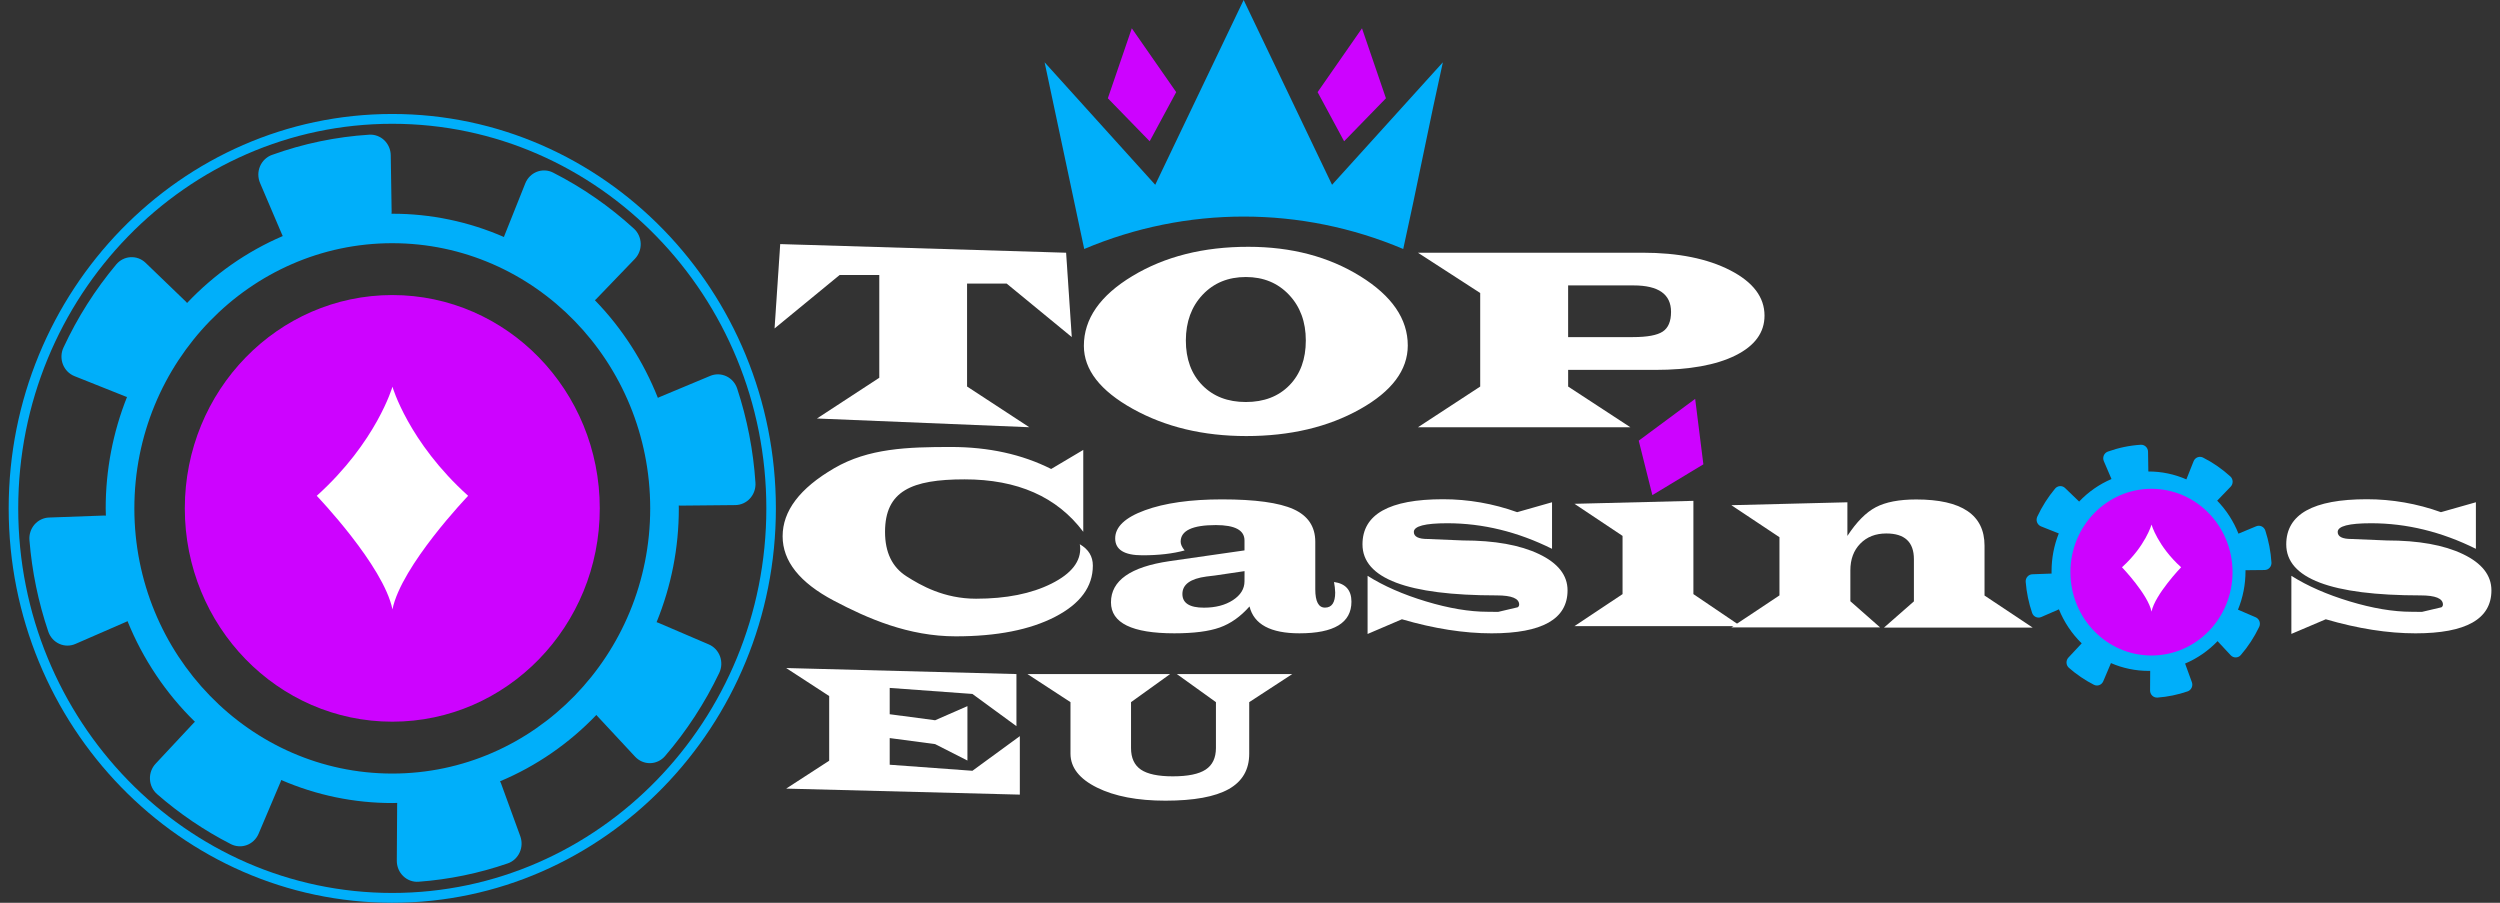
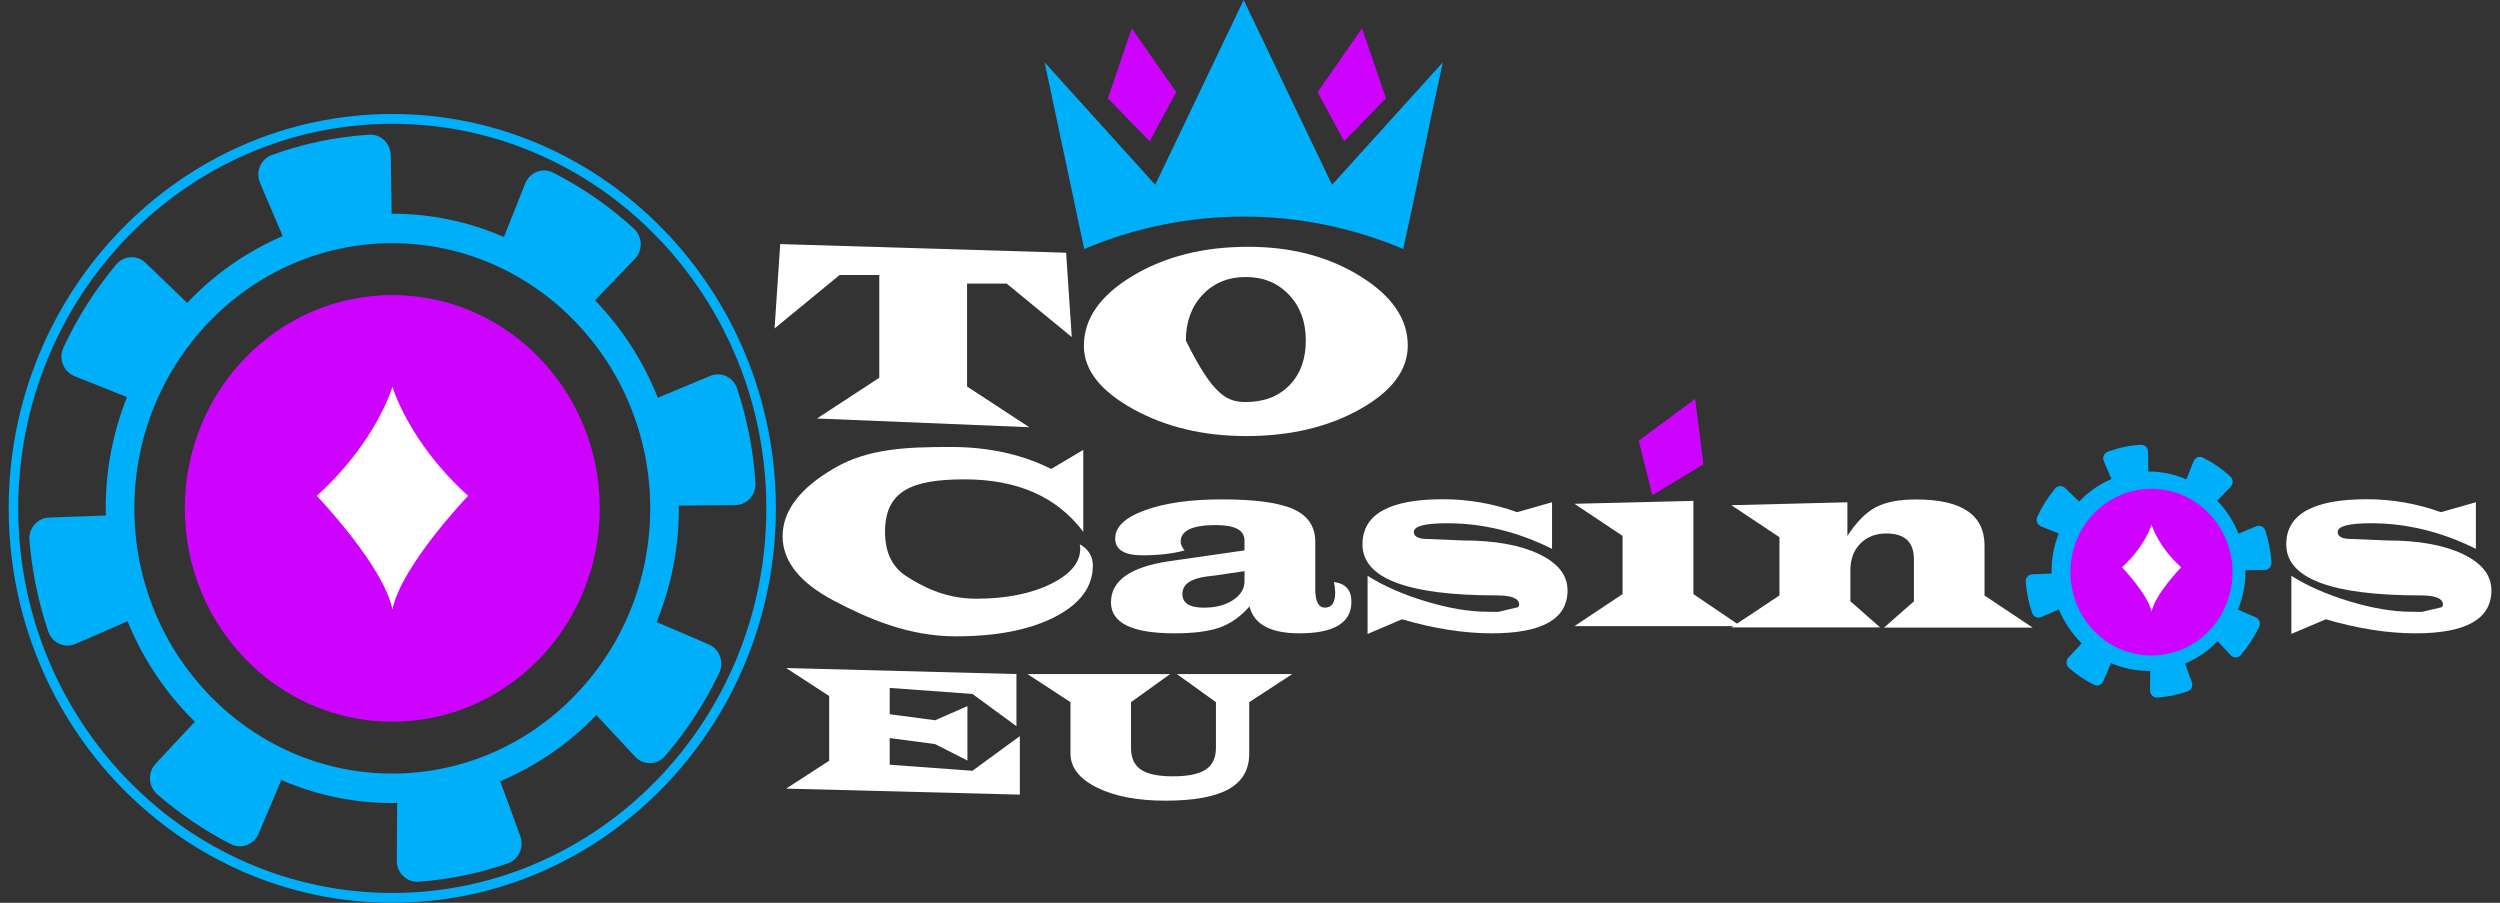
<svg xmlns="http://www.w3.org/2000/svg" width="144" height="52" viewBox="0 0 144 52" fill="none">
  <rect x="0" y="0" width="144" height="52" fill="#333333" stroke="none" />
  <g clip-path="url(#clip0_3_5704)">
    <path d="M42.46 22.377C42.408 22.222 42.326 22.079 42.219 21.958C42.112 21.836 41.982 21.739 41.837 21.671C41.692 21.603 41.535 21.566 41.376 21.562C41.217 21.559 41.058 21.589 40.911 21.65L37.967 22.88C37.94 22.891 37.918 22.906 37.894 22.918C37.061 20.813 35.827 18.9 34.265 17.292C34.287 17.272 34.311 17.256 34.332 17.235L36.566 14.913C36.678 14.797 36.765 14.659 36.824 14.508C36.882 14.356 36.909 14.194 36.905 14.031C36.9 13.868 36.863 13.707 36.796 13.559C36.729 13.412 36.634 13.279 36.516 13.171C35.109 11.884 33.541 10.798 31.854 9.94C31.71 9.867 31.554 9.826 31.394 9.818C31.234 9.81 31.074 9.836 30.925 9.894C30.775 9.952 30.638 10.041 30.524 10.156C30.409 10.27 30.318 10.408 30.257 10.56L29.049 13.586C29.04 13.608 29.037 13.63 29.029 13.652C26.994 12.764 24.806 12.308 22.595 12.311H22.55C22.55 12.276 22.558 12.244 22.558 12.208L22.507 8.94C22.505 8.777 22.47 8.617 22.405 8.469C22.341 8.32 22.248 8.187 22.132 8.076C22.015 7.966 21.879 7.881 21.73 7.826C21.581 7.771 21.423 7.748 21.265 7.758C19.352 7.88 17.465 8.273 15.657 8.926C15.505 8.981 15.367 9.068 15.25 9.181C15.133 9.294 15.039 9.43 14.976 9.582C14.912 9.733 14.88 9.897 14.88 10.062C14.881 10.227 14.915 10.39 14.979 10.541L16.259 13.541C16.267 13.561 16.28 13.578 16.288 13.596C14.216 14.484 12.34 15.796 10.776 17.451C10.75 17.422 10.729 17.391 10.701 17.368L8.385 15.137C8.269 15.026 8.133 14.94 7.985 14.884C7.836 14.829 7.678 14.805 7.52 14.814C7.362 14.823 7.208 14.864 7.066 14.936C6.924 15.008 6.798 15.109 6.695 15.232C5.48 16.683 4.457 18.294 3.655 20.022C3.585 20.172 3.546 20.334 3.541 20.5C3.535 20.666 3.563 20.831 3.622 20.985C3.682 21.139 3.772 21.279 3.886 21.396C4 21.512 4.137 21.604 4.287 21.664L7.252 22.847C7.273 22.855 7.295 22.859 7.316 22.866C6.504 24.902 6.086 27.082 6.088 29.283C6.088 29.424 6.095 29.564 6.098 29.702C6.063 29.702 6.03 29.694 5.995 29.695L2.821 29.81C2.662 29.816 2.507 29.855 2.363 29.925C2.22 29.994 2.092 30.093 1.986 30.215C1.881 30.337 1.801 30.48 1.751 30.635C1.701 30.79 1.682 30.953 1.696 31.116C1.841 32.912 2.206 34.681 2.782 36.383C2.835 36.538 2.919 36.68 3.027 36.801C3.136 36.922 3.267 37.018 3.413 37.084C3.56 37.151 3.717 37.185 3.877 37.187C4.037 37.188 4.195 37.155 4.343 37.091L7.271 35.816C7.297 35.805 7.319 35.788 7.344 35.776C8.232 37.966 9.555 39.941 11.229 41.575C11.208 41.595 11.184 41.611 11.164 41.633L8.963 43.99C8.852 44.108 8.766 44.248 8.71 44.401C8.654 44.554 8.629 44.718 8.637 44.882C8.644 45.045 8.684 45.206 8.754 45.353C8.825 45.5 8.923 45.631 9.044 45.738C10.343 46.872 11.771 47.84 13.296 48.62C13.438 48.693 13.594 48.736 13.753 48.745C13.912 48.755 14.071 48.731 14.221 48.675C14.37 48.619 14.507 48.532 14.623 48.42C14.739 48.308 14.832 48.173 14.895 48.023L16.165 45.028C16.179 44.995 16.187 44.962 16.197 44.928C18.222 45.806 20.398 46.257 22.595 46.255C22.692 46.255 22.786 46.25 22.881 46.248C22.881 46.268 22.876 46.288 22.876 46.31L22.856 49.579C22.855 49.745 22.888 49.909 22.951 50.062C23.015 50.215 23.109 50.352 23.227 50.465C23.345 50.579 23.484 50.666 23.636 50.722C23.789 50.777 23.95 50.8 24.111 50.788C25.86 50.66 27.585 50.304 29.247 49.731C29.396 49.68 29.533 49.598 29.65 49.491C29.767 49.383 29.863 49.253 29.93 49.107C29.997 48.961 30.036 48.803 30.042 48.642C30.049 48.48 30.024 48.319 29.969 48.168L28.856 45.114C28.841 45.076 28.823 45.039 28.803 45.003C30.886 44.129 32.774 42.828 34.352 41.18C34.363 41.193 34.371 41.208 34.383 41.221L36.584 43.587C36.696 43.706 36.83 43.801 36.979 43.865C37.128 43.929 37.288 43.96 37.449 43.958C37.611 43.955 37.77 43.917 37.916 43.848C38.063 43.779 38.194 43.679 38.301 43.556C39.548 42.106 40.6 40.492 41.43 38.756C41.5 38.608 41.539 38.448 41.547 38.285C41.554 38.121 41.529 37.958 41.473 37.804C41.416 37.651 41.33 37.511 41.22 37.393C41.109 37.276 40.976 37.182 40.829 37.119L37.895 35.862C37.87 35.852 37.844 35.847 37.819 35.838C38.667 33.763 39.103 31.535 39.1 29.284C39.1 29.227 39.1 29.171 39.096 29.116C39.124 29.116 39.15 29.124 39.178 29.124L42.357 29.093C42.517 29.091 42.674 29.055 42.82 28.989C42.966 28.922 43.097 28.826 43.205 28.705C43.314 28.584 43.397 28.442 43.45 28.287C43.503 28.133 43.525 27.968 43.514 27.804C43.392 25.956 43.038 24.132 42.46 22.377ZM22.595 44.557C14.404 44.557 7.739 37.705 7.739 29.283C7.739 20.861 14.404 14.008 22.595 14.008C30.787 14.008 37.452 20.86 37.452 29.283C37.452 37.706 30.788 44.557 22.595 44.557Z" fill="#00AFFA" />
    <path d="M22.595 6.565C10.412 6.565 0.5 16.756 0.5 29.283C0.5 41.81 10.412 52 22.595 52C34.779 52 44.691 41.809 44.691 29.283C44.691 16.757 34.779 6.565 22.595 6.565ZM22.595 51.434C10.715 51.434 1.05 41.497 1.05 29.283C1.05 17.069 10.715 7.13 22.595 7.13C34.475 7.13 44.141 17.068 44.141 29.283C44.141 41.498 34.476 51.434 22.595 51.434Z" fill="#00AFFA" />
    <path d="M76.726 10.644L71.634 0L66.541 10.644L60.169 3.588L62.451 14.342C68.337 11.852 74.941 11.852 80.826 14.342C81.586 10.925 82.346 7.005 83.109 3.588L76.726 10.644Z" fill="#00AFFA" />
    <path d="M63.812 5.661L66.221 8.137L67.749 5.306L65.192 1.631L63.812 5.661Z" fill="#CD03FF" />
    <path d="M98.114 26.745L95.176 28.518L94.391 25.382L97.642 22.974L98.114 26.745Z" fill="#CD03FF" />
    <path d="M79.83 5.661L77.421 8.137L75.894 5.306L78.451 1.631L79.83 5.661Z" fill="#CD03FF" />
    <path d="M22.596 41.569C29.196 41.569 34.547 36.068 34.547 29.282C34.547 22.496 29.196 16.995 22.596 16.995C15.996 16.995 10.645 22.496 10.645 29.282C10.645 36.068 15.996 41.569 22.596 41.569Z" fill="#CD03FF" />
    <path d="M61.409 14.556L61.735 19.417L57.986 16.337H55.703V22.262L59.29 24.609L47.055 24.106L50.646 21.759V15.84H48.364L44.614 18.92L44.94 14.059L61.409 14.556Z" fill="#231F20" />
    <path d="M61.409 14.556L61.735 19.417L57.986 16.337H55.703V22.262L59.29 24.609L47.055 24.106L50.646 21.759V15.84H48.364L44.614 18.92L44.94 14.059L61.409 14.556Z" fill="white" />
-     <path d="M71.907 14.216C74.382 14.216 76.531 14.782 78.354 15.912C80.177 17.042 81.088 18.371 81.088 19.899C81.088 21.318 80.17 22.543 78.332 23.572C76.495 24.601 74.312 25.116 71.784 25.117C69.305 25.117 67.126 24.595 65.248 23.55C63.37 22.506 62.431 21.296 62.431 19.921C62.431 18.363 63.364 17.022 65.23 15.898C67.096 14.773 69.322 14.213 71.907 14.216ZM71.763 15.956C70.745 15.956 69.915 16.296 69.272 16.976C68.63 17.656 68.307 18.535 68.305 19.611C68.305 20.682 68.62 21.541 69.251 22.187C69.882 22.833 70.718 23.156 71.76 23.156C72.807 23.156 73.644 22.834 74.272 22.191C74.9 21.547 75.215 20.687 75.215 19.611C75.215 18.54 74.892 17.663 74.247 16.98C73.602 16.298 72.773 15.956 71.76 15.956H71.763Z" fill="white" />
-     <path d="M81.673 14.556H94.611C96.665 14.556 98.35 14.895 99.665 15.572C100.98 16.25 101.637 17.12 101.636 18.181C101.636 19.155 101.078 19.919 99.962 20.474C98.847 21.029 97.304 21.306 95.335 21.306H90.325V22.265L93.911 24.611H81.673L85.26 22.265V16.877L81.673 14.556ZM90.324 19.417H94.052C94.878 19.417 95.451 19.311 95.772 19.1C96.092 18.889 96.252 18.511 96.252 17.965C96.252 16.949 95.533 16.441 94.095 16.44H90.324V19.417Z" fill="white" />
+     <path d="M71.907 14.216C74.382 14.216 76.531 14.782 78.354 15.912C80.177 17.042 81.088 18.371 81.088 19.899C81.088 21.318 80.17 22.543 78.332 23.572C76.495 24.601 74.312 25.116 71.784 25.117C69.305 25.117 67.126 24.595 65.248 23.55C63.37 22.506 62.431 21.296 62.431 19.921C62.431 18.363 63.364 17.022 65.23 15.898C67.096 14.773 69.322 14.213 71.907 14.216ZM71.763 15.956C70.745 15.956 69.915 16.296 69.272 16.976C68.63 17.656 68.307 18.535 68.305 19.611C69.882 22.833 70.718 23.156 71.76 23.156C72.807 23.156 73.644 22.834 74.272 22.191C74.9 21.547 75.215 20.687 75.215 19.611C75.215 18.54 74.892 17.663 74.247 16.98C73.602 16.298 72.773 15.956 71.76 15.956H71.763Z" fill="white" />
    <path d="M62.396 25.915V30.632C60.886 28.617 58.606 27.61 55.558 27.611C52.505 27.611 50.978 28.281 50.978 30.638C50.978 31.817 51.39 32.669 52.214 33.195C53.038 33.721 54.373 34.486 56.218 34.486C57.956 34.486 59.406 34.197 60.565 33.617C61.724 33.037 62.275 32.327 62.217 31.487C62.215 31.44 62.208 31.393 62.195 31.347C62.697 31.637 62.948 32.047 62.948 32.577C62.948 33.796 62.223 34.78 60.773 35.529C59.322 36.278 57.414 36.653 55.05 36.653C52.33 36.653 49.988 35.632 48.025 34.596C46.061 33.559 45.079 32.323 45.079 30.889C45.079 29.429 46.068 28.123 48.047 26.971C50.024 25.819 52.268 25.746 54.776 25.746C56.946 25.746 58.87 26.169 60.547 27.013L62.396 25.915Z" fill="white" />
    <path d="M76.839 33.523C77.509 33.616 77.843 33.995 77.843 34.658C77.843 35.872 76.844 36.479 74.847 36.479C73.184 36.479 72.226 35.963 71.972 34.931C71.456 35.516 70.886 35.92 70.26 36.143C69.635 36.367 68.761 36.479 67.64 36.479C65.208 36.479 63.992 35.884 63.992 34.695C63.992 33.442 65.115 32.651 67.361 32.323L68.235 32.197L71.683 31.703V31.128C71.683 30.539 71.134 30.245 70.034 30.244C68.682 30.244 68.006 30.563 68.006 31.202C68.006 31.355 68.082 31.521 68.235 31.705C67.552 31.892 66.74 31.985 65.798 31.985C64.756 31.985 64.235 31.66 64.235 31.012C64.235 30.349 64.806 29.808 65.947 29.391C67.088 28.974 68.567 28.765 70.384 28.764C72.3 28.764 73.675 28.953 74.51 29.331C75.344 29.71 75.76 30.334 75.76 31.204V33.938C75.76 34.645 75.946 34.999 76.319 34.999C76.712 34.999 76.907 34.709 76.907 34.13C76.9 33.926 76.877 33.723 76.839 33.523ZM71.686 32.897L69.987 33.148L69.492 33.208C68.569 33.33 68.106 33.665 68.106 34.213C68.106 34.739 68.52 35.002 69.346 35.002C70.016 35.002 70.573 34.857 71.017 34.567C71.461 34.277 71.683 33.916 71.683 33.483L71.686 32.897Z" fill="white" />
    <path d="M89.397 28.93V31.612C87.419 30.63 85.409 30.139 83.365 30.139C82.08 30.139 81.437 30.306 81.437 30.641C81.437 30.911 81.703 31.046 82.233 31.046L84.271 31.13C86.091 31.13 87.55 31.391 88.647 31.914C89.743 32.437 90.291 33.134 90.291 34.004C90.291 35.655 88.834 36.48 85.919 36.48C84.328 36.48 82.605 36.21 80.751 35.67L78.773 36.517V33.167C79.697 33.752 80.818 34.243 82.135 34.641C83.452 35.038 84.635 35.238 85.683 35.238L86.292 35.245L87.417 34.98C87.444 34.964 87.466 34.942 87.481 34.914C87.496 34.887 87.504 34.856 87.504 34.825C87.504 34.471 87.074 34.295 86.213 34.295C81.058 34.295 78.48 33.315 78.479 31.355C78.479 29.622 80.025 28.756 83.117 28.756C84.571 28.755 86.016 29.007 87.389 29.501L89.397 28.93Z" fill="white" />
    <path d="M97.54 28.849V34.221L100.263 36.065H90.688L93.459 34.221V30.868L90.688 29.019L97.54 28.849Z" fill="white" />
    <path d="M99.726 29.099L106.41 28.932V30.869C106.936 30.064 107.481 29.512 108.048 29.215C108.614 28.918 109.389 28.769 110.374 28.769C112.997 28.769 114.309 29.656 114.309 31.43V34.304L117.08 36.148H108.52L110.241 34.639V32.209C110.241 31.221 109.711 30.727 108.65 30.728C108.033 30.728 107.534 30.923 107.152 31.314C106.77 31.705 106.58 32.219 106.581 32.854V34.631L108.293 36.139H99.726L102.497 34.295V30.943L99.726 29.099Z" fill="white" />
    <path d="M142.611 28.93V31.612C140.632 30.63 138.621 30.139 136.579 30.139C135.293 30.139 134.651 30.306 134.651 30.641C134.651 30.911 134.916 31.046 135.446 31.046L137.484 31.13C139.305 31.13 140.764 31.391 141.86 31.914C142.956 32.437 143.505 33.134 143.506 34.004C143.506 35.655 142.048 36.48 139.133 36.48C137.541 36.48 135.818 36.21 133.965 35.67L131.983 36.513V33.167C132.907 33.752 134.027 34.243 135.344 34.641C136.662 35.038 137.844 35.238 138.893 35.238L139.502 35.245L140.627 34.98C140.653 34.964 140.675 34.942 140.69 34.914C140.705 34.887 140.713 34.856 140.713 34.825C140.713 34.471 140.283 34.295 139.423 34.295C134.267 34.295 131.689 33.315 131.688 31.355C131.688 29.622 133.234 28.756 136.326 28.756C137.781 28.755 139.225 29.007 140.598 29.501L142.611 28.93Z" fill="white" />
    <path d="M58.547 38.826V41.827L56.011 39.971L51.247 39.624V41.14L53.863 41.487L55.724 40.673V43.807L53.863 42.861L51.247 42.513V44.049L56.011 44.397L58.742 42.402V45.77L45.283 45.424L47.761 43.817V40.092L45.283 38.479L58.547 38.826Z" fill="white" />
    <path d="M74.434 38.826L71.955 40.444V43.413C71.955 44.333 71.56 45.013 70.77 45.455C69.979 45.897 68.766 46.118 67.131 46.119C65.518 46.119 64.204 45.868 63.188 45.365C62.172 44.862 61.663 44.211 61.66 43.413V40.444L59.181 38.826H67.399L65.147 40.444V43.089C65.147 43.659 65.338 44.073 65.718 44.331C66.099 44.588 66.71 44.717 67.554 44.717C68.423 44.717 69.054 44.587 69.447 44.328C69.839 44.069 70.036 43.656 70.038 43.089V40.444L67.786 38.826H74.434Z" fill="white" />
    <path d="M22.605 22.274C22.605 22.274 21.693 25.453 18.245 28.559C18.245 28.559 22.096 32.582 22.605 35.101C23.114 32.58 26.965 28.559 26.965 28.559C23.517 25.453 22.605 22.274 22.605 22.274Z" fill="white" />
    <path d="M130.482 30.558C130.465 30.506 130.437 30.458 130.401 30.417C130.365 30.375 130.321 30.342 130.272 30.32C130.222 30.297 130.169 30.284 130.115 30.283C130.061 30.282 130.008 30.292 129.958 30.313L128.961 30.728L128.937 30.741C128.655 30.028 128.237 29.381 127.708 28.837C127.716 28.83 127.724 28.824 127.731 28.817L128.487 28.032C128.525 27.992 128.554 27.946 128.573 27.895C128.592 27.844 128.601 27.789 128.6 27.735C128.598 27.68 128.586 27.626 128.564 27.576C128.541 27.526 128.51 27.482 128.47 27.445C127.994 27.011 127.463 26.644 126.892 26.355C126.844 26.331 126.791 26.317 126.736 26.314C126.682 26.311 126.628 26.32 126.578 26.34C126.527 26.36 126.481 26.39 126.442 26.429C126.403 26.468 126.372 26.514 126.352 26.566L125.944 27.591C125.944 27.597 125.94 27.605 125.937 27.613C125.248 27.312 124.508 27.157 123.76 27.158H123.744C123.745 27.146 123.745 27.135 123.744 27.123L123.727 26.018C123.726 25.963 123.715 25.909 123.693 25.859C123.671 25.808 123.639 25.763 123.6 25.726C123.561 25.688 123.514 25.659 123.464 25.641C123.413 25.622 123.36 25.614 123.306 25.618C122.659 25.659 122.021 25.792 121.409 26.013C121.357 26.032 121.311 26.062 121.271 26.1C121.231 26.138 121.2 26.184 121.178 26.236C121.157 26.287 121.146 26.342 121.146 26.398C121.146 26.454 121.158 26.509 121.18 26.561L121.614 27.573C121.614 27.58 121.621 27.586 121.624 27.591C120.922 27.89 120.286 28.333 119.756 28.892C119.748 28.882 119.74 28.872 119.73 28.863L118.947 28.109C118.908 28.071 118.862 28.042 118.812 28.024C118.762 28.005 118.708 27.997 118.655 28C118.602 28.003 118.55 28.017 118.502 28.041C118.454 28.065 118.411 28.099 118.376 28.14C117.965 28.632 117.618 29.177 117.346 29.762C117.323 29.813 117.31 29.868 117.308 29.924C117.306 29.98 117.315 30.036 117.336 30.088C117.356 30.14 117.386 30.188 117.425 30.227C117.463 30.267 117.51 30.297 117.56 30.318L118.564 30.718L118.586 30.724C118.311 31.414 118.17 32.152 118.17 32.897C118.17 32.944 118.17 32.991 118.17 33.039C118.158 33.038 118.147 33.038 118.135 33.039L117.061 33.078C117.007 33.08 116.954 33.093 116.906 33.117C116.858 33.14 116.814 33.174 116.779 33.215C116.743 33.256 116.716 33.304 116.699 33.357C116.682 33.409 116.676 33.464 116.68 33.519C116.729 34.127 116.853 34.726 117.049 35.301C117.066 35.354 117.095 35.402 117.131 35.443C117.168 35.484 117.213 35.516 117.262 35.539C117.312 35.561 117.365 35.573 117.419 35.573C117.473 35.574 117.527 35.563 117.577 35.541L118.568 35.109C118.576 35.105 118.585 35.101 118.592 35.096C118.893 35.837 119.341 36.505 119.907 37.059C119.9 37.065 119.892 37.072 119.885 37.079L119.141 37.876C119.104 37.916 119.075 37.963 119.056 38.015C119.037 38.067 119.029 38.123 119.031 38.178C119.034 38.233 119.047 38.288 119.071 38.337C119.095 38.387 119.129 38.431 119.17 38.467C119.609 38.852 120.092 39.179 120.609 39.443C120.657 39.467 120.71 39.482 120.763 39.485C120.817 39.488 120.87 39.48 120.921 39.461C120.971 39.442 121.017 39.413 121.056 39.375C121.095 39.337 121.126 39.291 121.148 39.241L121.577 38.228C121.582 38.217 121.585 38.205 121.588 38.193C122.274 38.49 123.01 38.643 123.754 38.643C123.787 38.643 123.818 38.643 123.851 38.643C123.851 38.65 123.851 38.657 123.851 38.663L123.844 39.772C123.844 39.828 123.855 39.883 123.877 39.935C123.898 39.986 123.93 40.033 123.97 40.071C124.01 40.11 124.057 40.139 124.108 40.158C124.16 40.177 124.215 40.184 124.269 40.181C124.861 40.137 125.445 40.017 126.008 39.823C126.058 39.805 126.105 39.778 126.144 39.741C126.184 39.705 126.216 39.661 126.239 39.611C126.262 39.562 126.275 39.509 126.277 39.454C126.279 39.399 126.271 39.345 126.252 39.294L125.876 38.26C125.87 38.247 125.864 38.235 125.858 38.223C126.562 37.926 127.199 37.486 127.733 36.929L127.742 36.942L128.488 37.742C128.526 37.783 128.571 37.815 128.622 37.837C128.672 37.859 128.726 37.869 128.781 37.868C128.836 37.867 128.889 37.855 128.939 37.831C128.989 37.808 129.033 37.774 129.069 37.732C129.492 37.242 129.848 36.696 130.129 36.108C130.153 36.058 130.166 36.004 130.169 35.949C130.171 35.893 130.163 35.838 130.144 35.786C130.125 35.734 130.095 35.687 130.058 35.647C130.02 35.607 129.975 35.575 129.925 35.554L128.933 35.128C128.924 35.124 128.915 35.121 128.906 35.119C129.194 34.417 129.342 33.663 129.341 32.901C129.341 32.882 129.341 32.863 129.341 32.844C129.35 32.844 129.359 32.844 129.369 32.844L130.444 32.833C130.498 32.832 130.551 32.821 130.601 32.798C130.65 32.775 130.695 32.743 130.731 32.702C130.768 32.661 130.796 32.613 130.814 32.561C130.832 32.508 130.84 32.453 130.836 32.397C130.795 31.771 130.676 31.153 130.482 30.558Z" fill="#00AFFA" />
    <path d="M123.925 37.757C126.504 37.757 128.594 35.607 128.594 32.956C128.594 30.305 126.504 28.155 123.925 28.155C121.346 28.155 119.256 30.305 119.256 32.956C119.256 35.607 121.346 37.757 123.925 37.757Z" fill="#CD03FF" />
    <path d="M123.928 30.218C123.928 30.218 123.572 31.46 122.226 32.674C122.226 32.674 123.73 34.244 123.928 35.229C124.127 34.244 125.632 32.674 125.632 32.674C124.285 31.46 123.928 30.218 123.928 30.218Z" fill="white" />
  </g>
  <defs>
    <clipPath id="clip0_3_5704">
      <rect width="143" height="52" fill="white" transform="translate(0.5)" />
    </clipPath>
  </defs>
</svg>